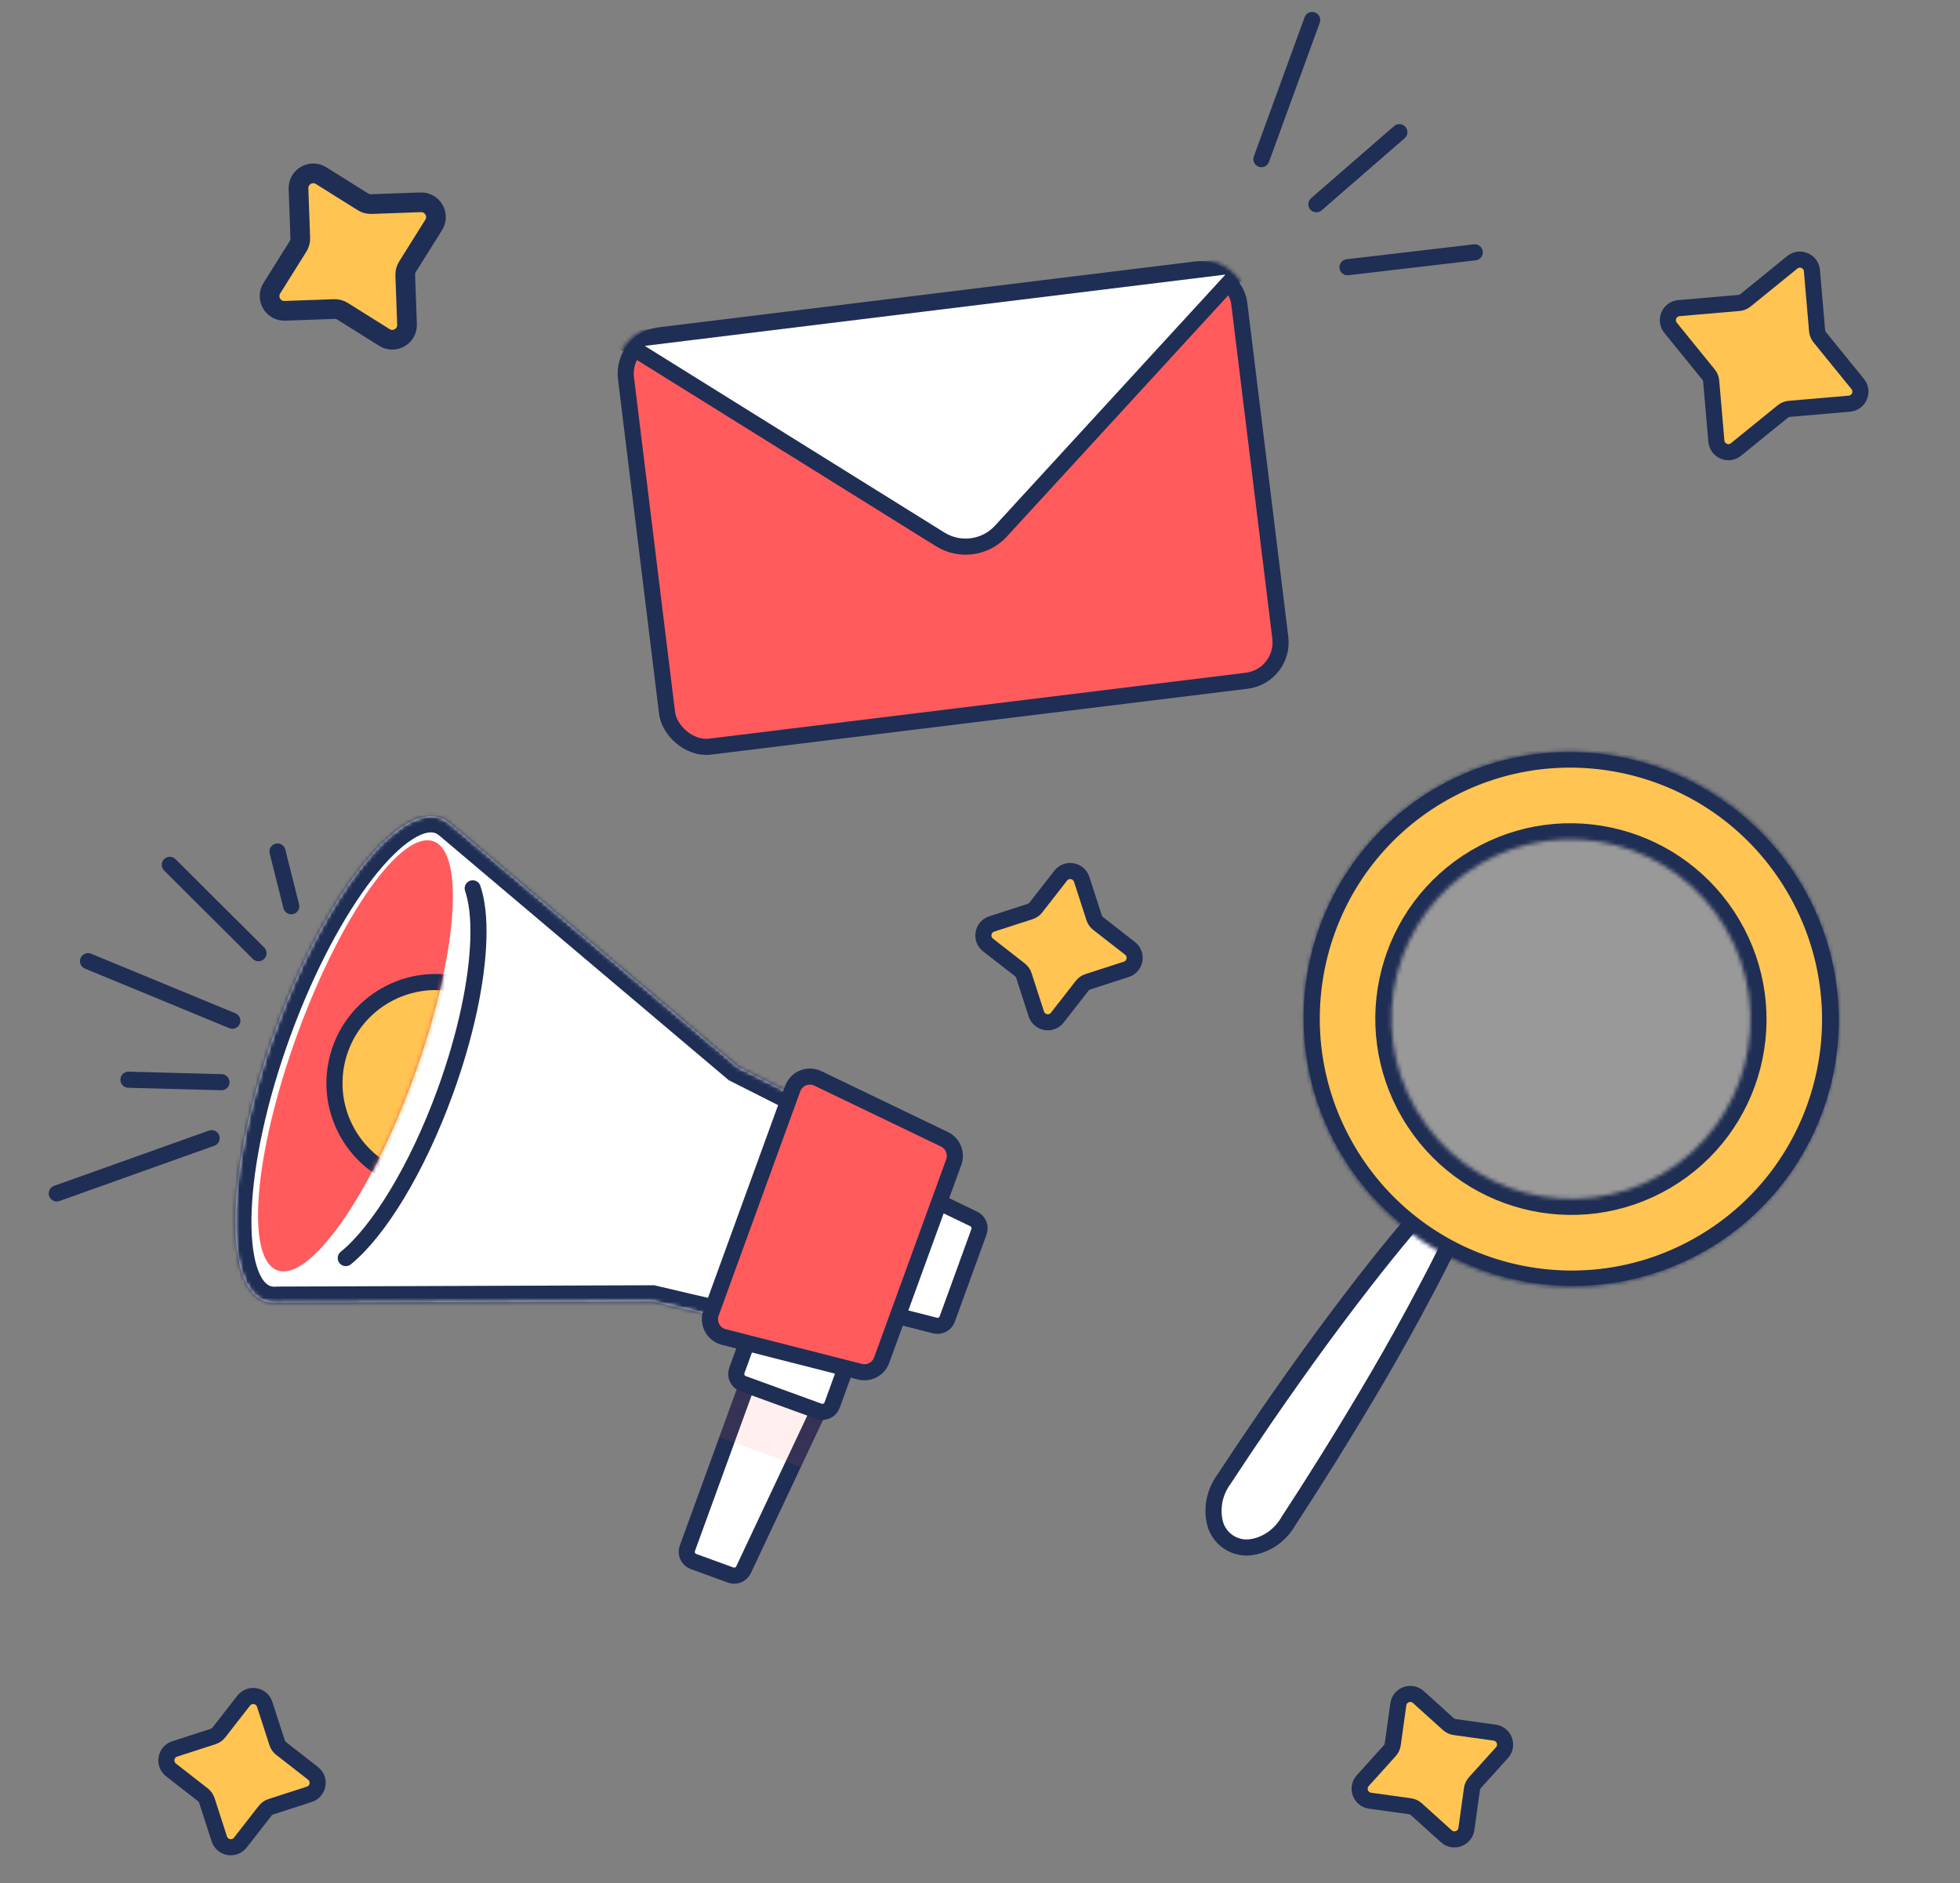
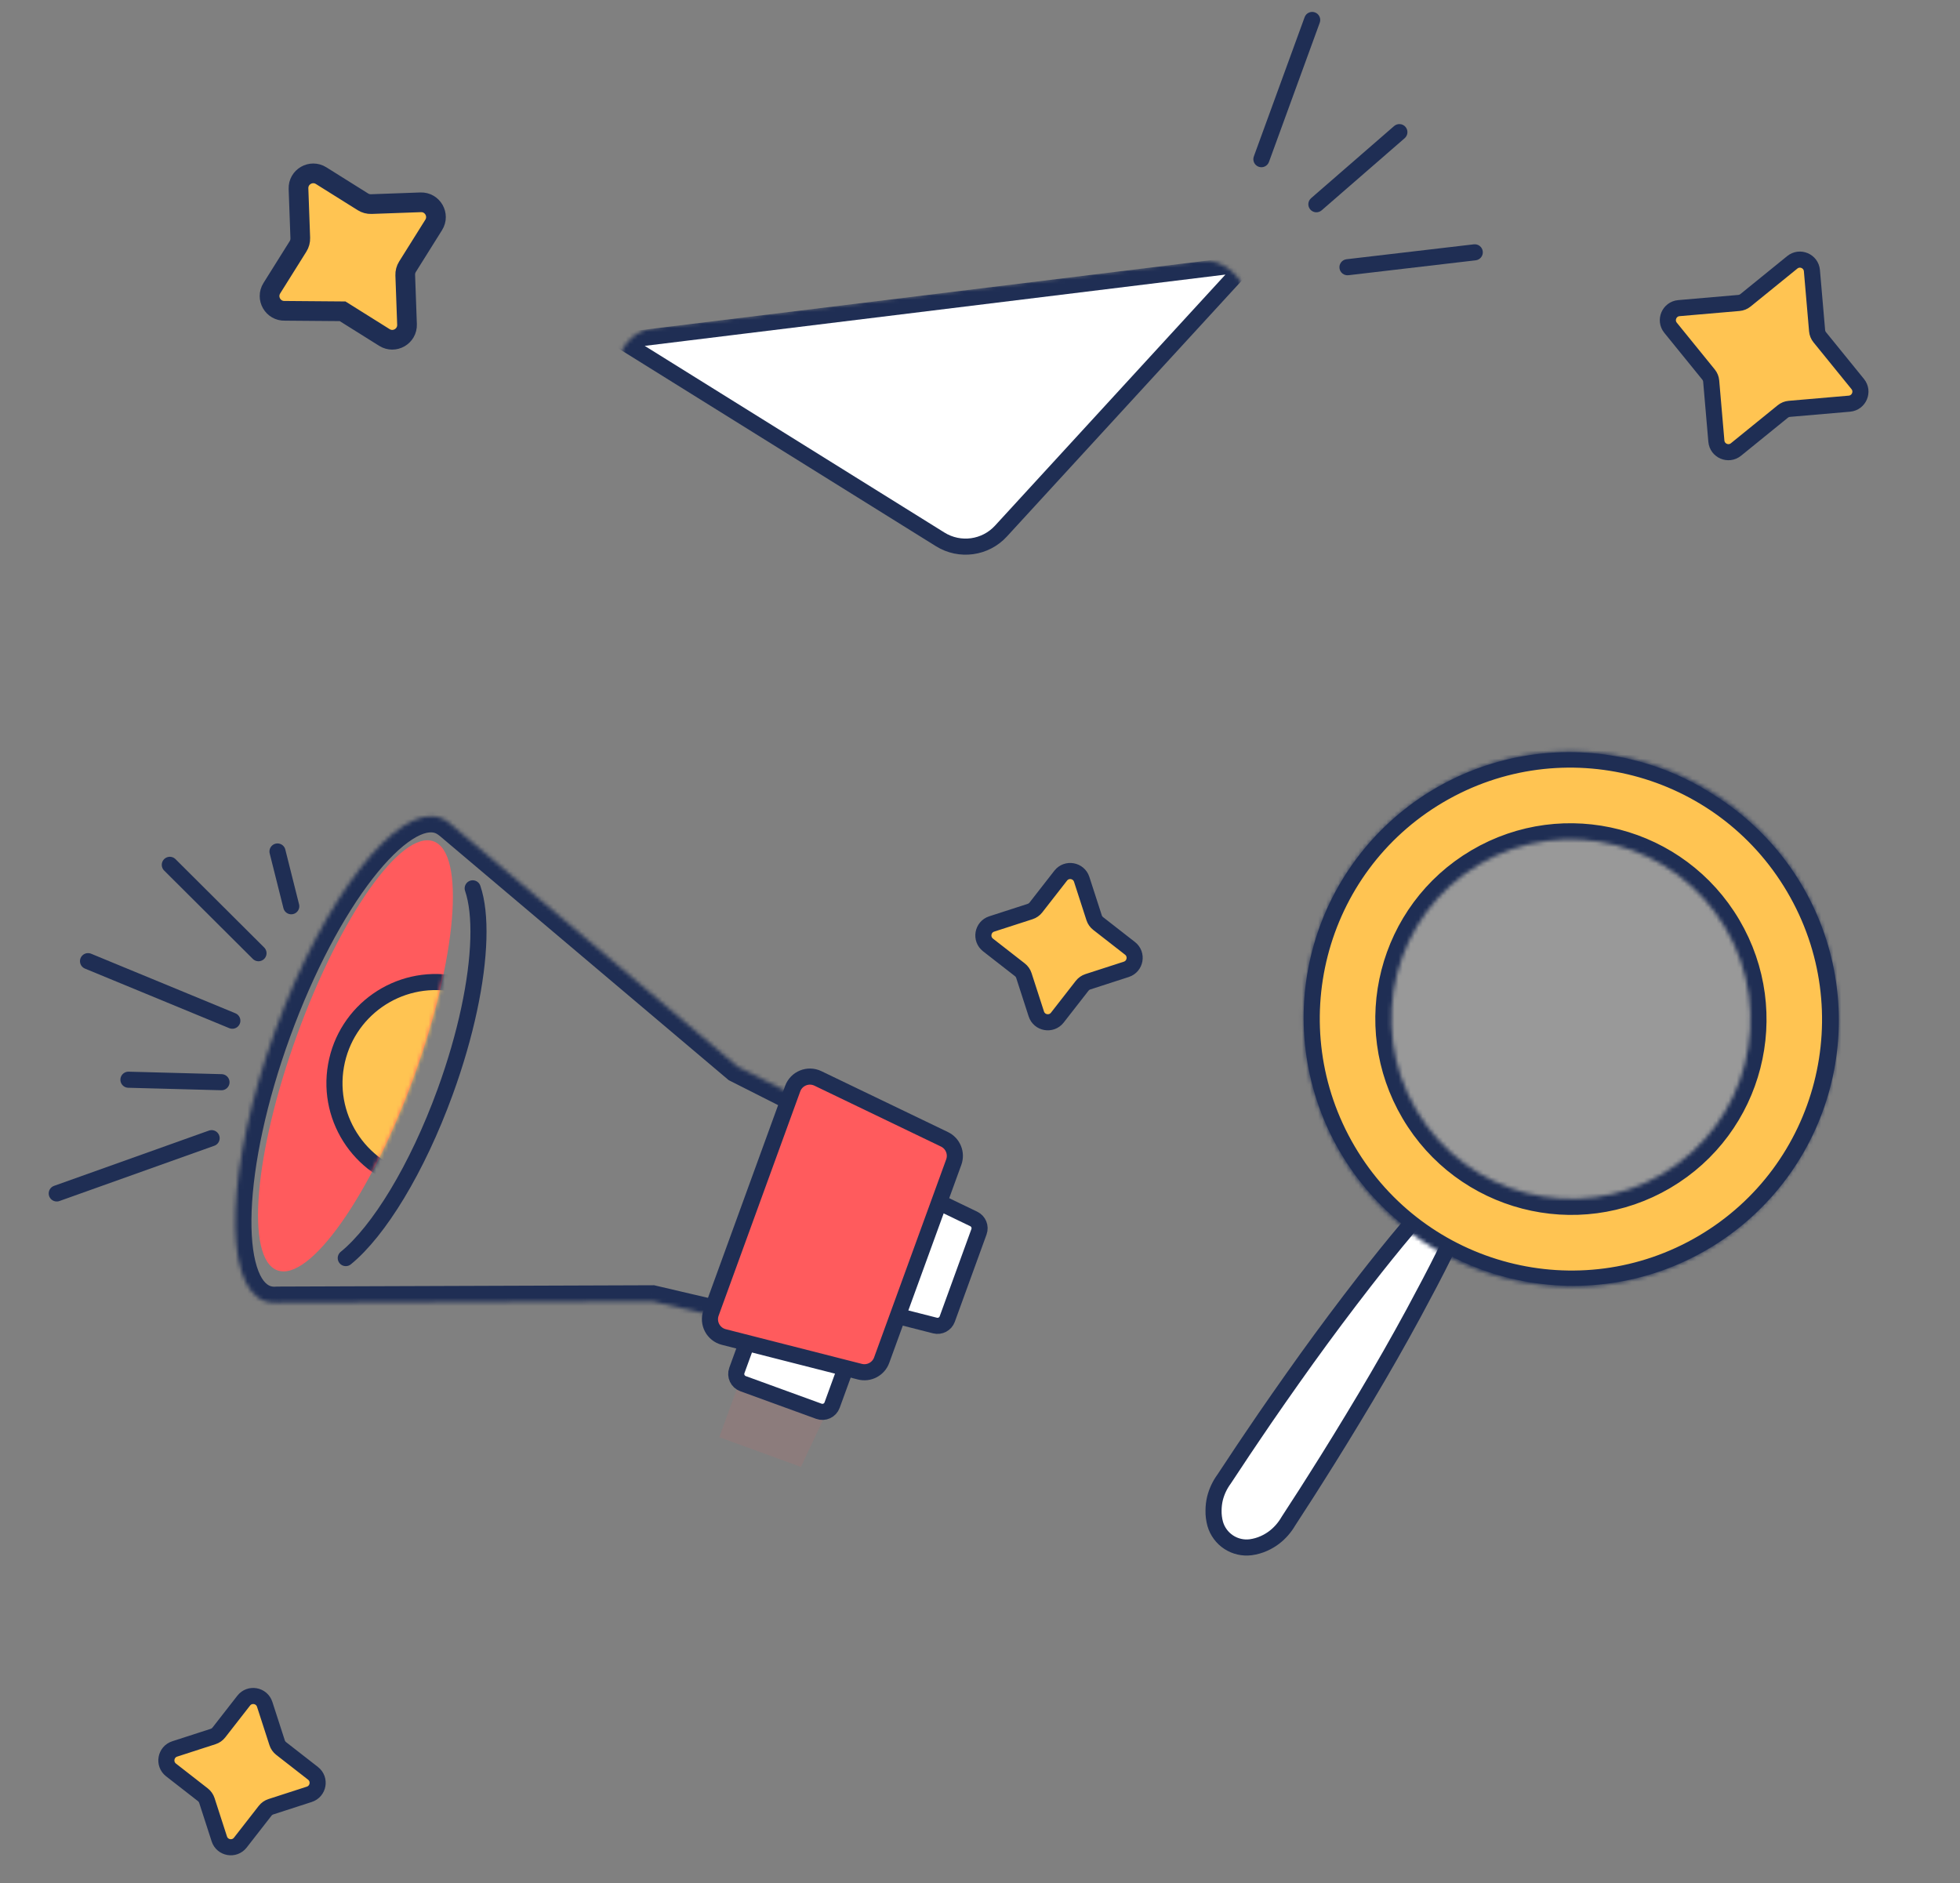
<svg xmlns="http://www.w3.org/2000/svg" width="487" height="468" viewBox="0 0 487 468" fill="none">
  <rect x="0" y="0" width="487" height="468" fill="#808080" stroke="none" />
  <path d="M263.549 217.597C265.028 215.699 268.029 216.228 268.769 218.517L271.854 228.051C272.039 228.622 272.391 229.124 272.865 229.493L280.768 235.653C282.666 237.132 282.137 240.132 279.847 240.873L270.314 243.958C269.743 244.143 269.24 244.495 268.871 244.969L262.712 252.872C261.232 254.77 258.232 254.241 257.491 251.951L254.406 242.418C254.222 241.847 253.87 241.344 253.396 240.975L245.493 234.816C243.595 233.336 244.124 230.336 246.413 229.595L255.947 226.51C256.518 226.325 257.02 225.974 257.389 225.5L263.549 217.597Z" fill="#FFC452" stroke="#1F2E54" stroke-width="4" stroke-linecap="round" />
-   <path d="M203.817 349.587L197.186 363.664L197.186 363.664L184.748 390.07C184.182 391.269 182.796 391.84 181.549 391.387L172.324 388.027C170.993 387.542 170.307 386.07 170.792 384.739L186.036 342.871C186.521 341.541 187.992 340.855 189.323 341.338L202.373 346.083C203.791 346.599 204.46 348.222 203.817 349.587Z" fill="white" stroke="#1F2E54" stroke-width="4" />
  <path opacity="0.1" d="M207.759 345.913L198.997 364.516L178.718 357.133L185.719 337.899L207.759 345.913Z" fill="#FF5B5D" />
  <path d="M190.833 326.757L209.68 333.617C211.011 334.101 211.697 335.573 211.213 336.904L206.754 349.155C206.269 350.486 204.797 351.172 203.466 350.688L184.62 343.828C183.289 343.344 182.602 341.872 183.087 340.541L187.546 328.29C188.03 326.959 189.502 326.273 190.833 326.757Z" fill="white" stroke="#1F2E54" stroke-width="4" />
  <path d="M232.316 329.385L219.128 326.022C217.658 325.648 216.832 324.086 217.351 322.66L226.167 298.424C226.686 296.998 228.324 296.332 229.692 296.991L241.948 302.899C243.134 303.471 243.694 304.848 243.244 306.086L235.36 327.776C234.91 329.015 233.593 329.711 232.316 329.385Z" fill="white" stroke="#1F2E54" stroke-width="4" />
  <mask id="path-6-inside-1_2638_34943" fill="white">
    <path fill-rule="evenodd" clip-rule="evenodd" d="M111.296 204.244C110.733 203.817 110.126 203.482 109.475 203.245C98.819 199.367 80.397 223.103 68.329 256.261C56.26 289.419 55.115 319.443 65.771 323.321C66.759 323.681 67.815 323.803 68.927 323.702L162.072 323.375L199.383 332.101L217.477 282.34L183.289 265.057L111.308 204.21L111.296 204.244Z" />
  </mask>
-   <path fill-rule="evenodd" clip-rule="evenodd" d="M111.296 204.244C110.733 203.817 110.126 203.482 109.475 203.245C98.819 199.367 80.397 223.103 68.329 256.261C56.26 289.419 55.115 319.443 65.771 323.321C66.759 323.681 67.815 323.803 68.927 323.702L162.072 323.375L199.383 332.101L217.477 282.34L183.289 265.057L111.308 204.21L111.296 204.244Z" fill="white" />
  <path d="M111.296 204.244L108.879 207.431L113.2 210.707L115.054 205.612L111.296 204.244ZM109.475 203.245L110.843 199.487L110.843 199.487L109.475 203.245ZM68.329 256.261L72.088 257.629L72.088 257.629L68.329 256.261ZM65.771 323.321L64.403 327.08L64.403 327.08L65.771 323.321ZM68.927 323.702L68.912 319.702L68.738 319.703L68.564 319.719L68.927 323.702ZM162.072 323.375L162.982 319.48L162.526 319.373L162.057 319.375L162.072 323.375ZM199.383 332.101L198.472 335.996L201.929 336.805L203.142 333.468L199.383 332.101ZM217.477 282.34L221.237 283.707L222.449 280.371L219.282 278.77L217.477 282.34ZM183.289 265.057L180.707 268.112L181.066 268.415L181.485 268.627L183.289 265.057ZM111.308 204.21L113.89 201.155L109.51 197.452L107.549 202.842L111.308 204.21ZM113.712 201.056C112.844 200.398 111.886 199.866 110.843 199.487L108.107 207.004C108.365 207.098 108.621 207.236 108.879 207.431L113.712 201.056ZM110.843 199.487C106.473 197.896 101.958 199.371 98.082 201.867C94.14 204.405 90.139 208.429 86.272 213.412C78.508 223.415 70.706 238.034 64.57 254.893L72.088 257.629C78.02 241.33 85.463 227.502 92.591 218.317C96.17 213.706 99.527 210.451 102.413 208.593C105.365 206.693 107.148 206.655 108.107 207.004L110.843 199.487ZM64.57 254.893C58.434 271.752 55.014 287.965 54.531 300.619C54.291 306.922 54.769 312.576 56.157 317.054C57.523 321.458 60.033 325.49 64.403 327.08L67.139 319.563C66.18 319.214 64.838 318.038 63.798 314.685C62.782 311.407 62.303 306.756 62.525 300.923C62.968 289.306 66.155 273.928 72.088 257.629L64.57 254.893ZM64.403 327.08C65.996 327.66 67.649 327.835 69.289 327.686L68.564 319.719C67.982 319.772 67.523 319.702 67.139 319.563L64.403 327.08ZM162.057 319.375L68.912 319.702L68.941 327.702L162.086 327.375L162.057 319.375ZM200.294 328.206L162.982 319.48L161.161 327.27L198.472 335.996L200.294 328.206ZM213.718 280.973L195.624 330.734L203.142 333.468L221.237 283.707L213.718 280.973ZM181.485 268.627L215.673 285.909L219.282 278.77L185.094 261.487L181.485 268.627ZM108.726 207.264L180.707 268.112L185.871 262.002L113.89 201.155L108.726 207.264ZM115.054 205.612L115.067 205.578L107.549 202.842L107.537 202.876L115.054 205.612Z" fill="#1F2E54" mask="url(#path-6-inside-1_2638_34943)" />
  <path d="M85.915 312.623C94.091 305.963 103.621 290.521 110.611 271.314C115.779 257.115 118.562 243.6 118.86 233.334C119.009 228.23 118.544 223.929 117.453 220.745" stroke="#1F2E54" stroke-width="4" stroke-linecap="round" />
  <path d="M102.802 267.639C113.516 238.201 115.719 211.978 107.723 209.067C99.726 206.157 84.558 227.661 73.843 257.099C63.129 286.536 60.926 312.759 68.922 315.67C76.919 318.58 92.087 297.076 102.802 267.639Z" fill="#FF5B5D" />
  <mask id="mask0_2638_34943" style="mask-type:alpha" maskUnits="userSpaceOnUse" x="64" y="208" width="49" height="108">
    <path d="M102.797 267.64C113.512 238.202 115.747 211.991 107.791 209.095C99.835 206.199 84.699 227.715 73.985 257.153C63.271 286.59 61.035 312.802 68.991 315.697C76.947 318.593 92.083 297.077 102.797 267.64Z" fill="#016BFF" />
  </mask>
  <g mask="url(#mask0_2638_34943)">
    <circle cx="108.23" cy="269.157" r="25.125" transform="rotate(10 108.23 269.157)" fill="#FFC452" stroke="#1F2E54" stroke-width="4" />
  </g>
  <path d="M219.068 337.988C218.266 340.192 215.924 341.43 213.652 340.851L179.839 332.236C177.222 331.569 175.753 328.789 176.677 326.251L196.953 270.529C197.877 267.991 200.789 266.805 203.222 267.976L234.668 283.108C236.782 284.125 237.781 286.578 236.978 288.783L219.068 337.988Z" fill="#FF5B5D" stroke="#1F2E54" stroke-width="4" />
  <path d="M72.367 225.195L68.949 211.587" stroke="#1F2E54" stroke-width="4" stroke-linecap="round" />
  <path d="M52.58 282.825L14.101 296.56" stroke="#1F2E54" stroke-width="4" stroke-linecap="round" />
  <path d="M55.032 268.919L31.915 268.301" stroke="#1F2E54" stroke-width="4" stroke-linecap="round" />
  <path d="M64.228 236.862L42.195 214.905" stroke="#1F2E54" stroke-width="4" stroke-linecap="round" />
  <path d="M57.726 253.639L21.873 238.84" stroke="#1F2E54" stroke-width="4" stroke-linecap="round" />
  <path d="M445.325 65.187C447.194 63.67 449.998 64.86 450.205 67.258L451.492 82.173C451.544 82.771 451.773 83.34 452.152 83.806L461.587 95.429C463.104 97.297 461.913 100.102 459.515 100.309L444.6 101.596C444.002 101.647 443.434 101.877 442.968 102.255L431.344 111.69C429.476 113.207 426.672 112.017 426.465 109.619L425.178 94.704C425.126 94.106 424.896 93.537 424.518 93.071L415.083 81.448C413.566 79.58 414.757 76.775 417.154 76.569L432.069 75.281C432.667 75.23 433.236 75 433.702 74.622L445.325 65.187Z" fill="#FFC452" stroke="#1F2E54" stroke-width="4" stroke-linecap="round" />
-   <path d="M74.168 46.889C74.061 43.946 77.29 42.082 79.786 43.646L90.178 50.156C90.8 50.546 91.526 50.741 92.26 50.714L104.515 50.272C107.458 50.165 109.322 53.394 107.758 55.89L101.248 66.282C100.858 66.904 100.663 67.629 100.69 68.364L101.132 80.618C101.239 83.562 98.01 85.426 95.514 83.862L85.122 77.352C84.5 76.962 83.775 76.767 83.04 76.794L70.785 77.236C67.842 77.343 65.978 74.114 67.542 71.618L74.052 61.226C74.442 60.604 74.637 59.878 74.61 59.144L74.168 46.889Z" fill="#FFC452" stroke="#1F2E54" stroke-width="4.895" stroke-linecap="round" />
+   <path d="M74.168 46.889C74.061 43.946 77.29 42.082 79.786 43.646L90.178 50.156C90.8 50.546 91.526 50.741 92.26 50.714L104.515 50.272C107.458 50.165 109.322 53.394 107.758 55.89L101.248 66.282C100.858 66.904 100.663 67.629 100.69 68.364L101.132 80.618C101.239 83.562 98.01 85.426 95.514 83.862L85.122 77.352L70.785 77.236C67.842 77.343 65.978 74.114 67.542 71.618L74.052 61.226C74.442 60.604 74.637 59.878 74.61 59.144L74.168 46.889Z" fill="#FFC452" stroke="#1F2E54" stroke-width="4.895" stroke-linecap="round" />
  <path d="M60.549 422.597C62.028 420.699 65.028 421.228 65.769 423.517L68.855 433.051C69.039 433.622 69.391 434.124 69.865 434.493L77.768 440.653C79.666 442.132 79.137 445.132 76.847 445.873L67.314 448.958C66.743 449.143 66.24 449.495 65.871 449.969L59.712 457.872C58.232 459.77 55.232 459.241 54.491 456.951L51.406 447.418C51.221 446.847 50.87 446.344 50.396 445.975L42.493 439.816C40.595 438.336 41.124 435.336 43.413 434.595L52.947 431.51C53.518 431.325 54.02 430.974 54.389 430.5L60.549 422.597Z" fill="#FFC452" stroke="#1F2E54" stroke-width="4" stroke-linecap="round" />
-   <path d="M347.44 423.517C347.772 421.133 350.635 420.091 352.421 421.704L359.86 428.417C360.305 428.82 360.861 429.079 361.456 429.162L371.38 430.544C373.764 430.876 374.806 433.739 373.193 435.526L366.48 442.964C366.077 443.41 365.818 443.966 365.735 444.56L364.353 454.484C364.021 456.868 361.158 457.91 359.371 456.297L351.933 449.584C351.487 449.182 350.931 448.922 350.337 448.84L340.413 447.457C338.029 447.125 336.987 444.262 338.6 442.475L345.313 435.037C345.715 434.592 345.975 434.036 346.057 433.441L347.44 423.517Z" fill="#FFC452" stroke="#1F2E54" stroke-width="4" stroke-linecap="round" />
  <path d="M307.064 363.447L311.273 364.481L307.06 370.656C307.06 370.656 304.192 369.016 303.855 366.206L307.064 363.447Z" fill="#E4897B" />
  <path d="M315.72 367.093L311.983 372.009L307.052 370.625L311.274 364.482L315.72 367.093Z" fill="#E4897B" />
  <path opacity="0.2" d="M413.802 305.489C403.472 310.113 392.003 311.57 380.844 309.676C369.686 307.783 359.339 302.623 351.113 294.85C342.886 287.077 337.149 277.04 334.626 266.007C332.103 254.973 332.908 243.44 336.939 232.864C340.97 222.288 348.046 213.145 357.273 206.59C366.5 200.036 377.463 196.364 388.776 196.039C400.089 195.714 411.245 198.75 420.833 204.765C430.421 210.779 438.01 219.501 442.642 229.828C445.719 236.689 447.414 244.089 447.63 251.606C447.846 259.122 446.579 266.608 443.9 273.634C441.222 280.661 437.185 287.09 432.021 292.556C426.857 298.022 420.666 302.417 413.802 305.489V305.489Z" fill="white" />
  <path d="M425.427 199.68L426.472 200.378L426.496 200.363C439.787 209.257 449.278 222.818 453.072 238.384C456.963 254.347 454.563 271.195 446.37 285.437C438.177 299.678 424.819 310.222 409.063 314.883C393.308 319.544 376.364 317.965 361.741 310.474L359.936 309.549L359.036 311.366C356.552 316.387 353.914 321.348 351.274 326.25C347.451 333.303 343.425 340.357 339.312 347.252C335.194 354.157 330.975 361.053 326.677 367.81L326.672 367.818L326.667 367.826C325.307 370.01 323.919 372.147 322.518 374.303C321.729 375.519 320.935 376.741 320.14 377.981L320.116 378.018L320.094 378.056C319.195 379.604 318.001 380.962 316.58 382.051C315.8 382.638 314.956 383.135 314.064 383.533L314.059 383.535C313.016 384.004 311.911 384.321 310.778 384.476C308.86 384.724 306.916 384.278 305.297 383.218C303.679 382.159 302.493 380.557 301.952 378.701C301.646 377.599 301.503 376.458 301.528 375.314L301.529 375.3L301.529 375.287C301.537 374.312 301.652 373.341 301.873 372.392C302.303 370.653 303.068 369.014 304.127 367.569L304.152 367.535L304.176 367.499C305.031 366.221 305.869 364.951 306.703 363.688C308.083 361.599 309.451 359.526 310.867 357.457L310.871 357.45L310.876 357.443C315.359 350.772 319.982 344.19 324.672 337.638C329.366 331.113 334.186 324.666 339.132 318.298C342.569 313.89 346.058 309.528 349.665 305.256L350.976 303.703L349.402 302.417C336.678 292.016 328.445 277.118 326.408 260.81C324.372 244.502 328.689 228.037 338.465 214.826C348.241 201.616 362.725 192.673 378.916 189.854C395.106 187.034 411.761 190.552 425.427 199.68ZM411.561 303.031C421.405 298.844 429.786 291.832 435.645 282.881C439.537 276.937 442.218 270.285 443.538 263.304C444.858 256.323 444.79 249.151 443.337 242.197C441.885 235.242 439.076 228.642 435.073 222.773C431.069 216.905 425.949 211.882 420.004 207.992C411.052 202.135 400.564 199.064 389.867 199.167C379.17 199.271 368.744 202.543 359.907 208.572C351.069 214.6 344.218 223.114 340.219 233.036C336.22 242.958 335.254 253.843 337.441 264.315C339.628 274.786 344.871 284.374 352.507 291.866C360.143 299.358 369.829 304.418 380.341 306.405C390.852 308.392 401.717 307.218 411.561 303.031Z" fill="white" stroke="#1F2E54" stroke-width="4" />
  <mask id="path-26-inside-2_2638_34943" fill="white">
    <path d="M447.476 219.543C466.134 251.192 455.671 291.934 424.108 310.541C392.544 329.148 351.831 318.576 333.173 286.926C314.516 255.277 324.978 214.536 356.542 195.929C388.106 177.321 428.819 187.894 447.476 219.543ZM351.931 275.868C364.465 297.13 391.815 304.232 413.02 291.732C434.224 279.232 441.252 251.863 428.718 230.601C416.185 209.34 388.834 202.237 367.63 214.737C346.426 227.237 339.397 254.607 351.931 275.868Z" />
  </mask>
  <path d="M447.476 219.543C466.134 251.192 455.671 291.934 424.108 310.541C392.544 329.148 351.831 318.576 333.173 286.926C314.516 255.277 324.978 214.536 356.542 195.929C388.106 177.321 428.819 187.894 447.476 219.543ZM351.931 275.868C364.465 297.13 391.815 304.232 413.02 291.732C434.224 279.232 441.252 251.863 428.718 230.601C416.185 209.34 388.834 202.237 367.63 214.737C346.426 227.237 339.397 254.607 351.931 275.868Z" fill="#FFC452" stroke="#1F2E54" stroke-width="8" mask="url(#path-26-inside-2_2638_34943)" />
-   <rect x="154.368" y="84.491" width="153.515" height="102.977" rx="9.604" transform="rotate(-7 154.368 84.491)" fill="#FF5B5D" stroke="#1F2E54" stroke-width="4" />
  <mask id="mask1_2638_34943" style="mask-type:alpha" maskUnits="userSpaceOnUse" x="153" y="64" width="168" height="124">
    <rect x="154.451" y="84.426" width="153.423" height="102.802" rx="8.444" transform="rotate(-7 154.451 84.426)" fill="#FFC452" stroke="#1F2E54" stroke-width="4" />
  </mask>
  <g mask="url(#mask1_2638_34943)">
    <path d="M154.333 84.652L309.625 65.585L248.702 131.974C244.822 136.202 238.482 137.067 233.611 134.033L154.333 84.652Z" fill="white" stroke="#1F2E54" stroke-width="4" />
  </g>
  <path d="M327.916 5.644C328.295 4.606 327.76 3.458 326.722 3.08C325.685 2.701 324.537 3.236 324.158 4.273L327.916 5.644ZM311.54 38.872C311.162 39.91 311.696 41.058 312.734 41.436C313.772 41.815 314.92 41.28 315.298 40.242L311.54 38.872ZM324.158 4.273L311.54 38.872L315.298 40.242L327.916 5.644L324.158 4.273Z" fill="#1F2E54" />
  <path d="M349.016 34.344C349.85 33.619 349.938 32.356 349.214 31.522C348.489 30.688 347.226 30.6 346.392 31.324L349.016 34.344ZM325.769 49.245C324.935 49.969 324.847 51.233 325.571 52.066C326.296 52.9 327.559 52.989 328.393 52.264L325.769 49.245ZM346.392 31.324L325.769 49.245L328.393 52.264L349.016 34.344L346.392 31.324Z" fill="#1F2E54" />
  <path d="M366.668 64.686C367.765 64.558 368.55 63.564 368.422 62.467C368.293 61.37 367.3 60.585 366.203 60.713L366.668 64.686ZM334.575 64.419C333.477 64.547 332.692 65.541 332.821 66.638C332.949 67.735 333.943 68.52 335.04 68.391L334.575 64.419ZM366.203 60.713L334.575 64.419L335.04 68.391L366.668 64.686L366.203 60.713Z" fill="#1F2E54" />
</svg>